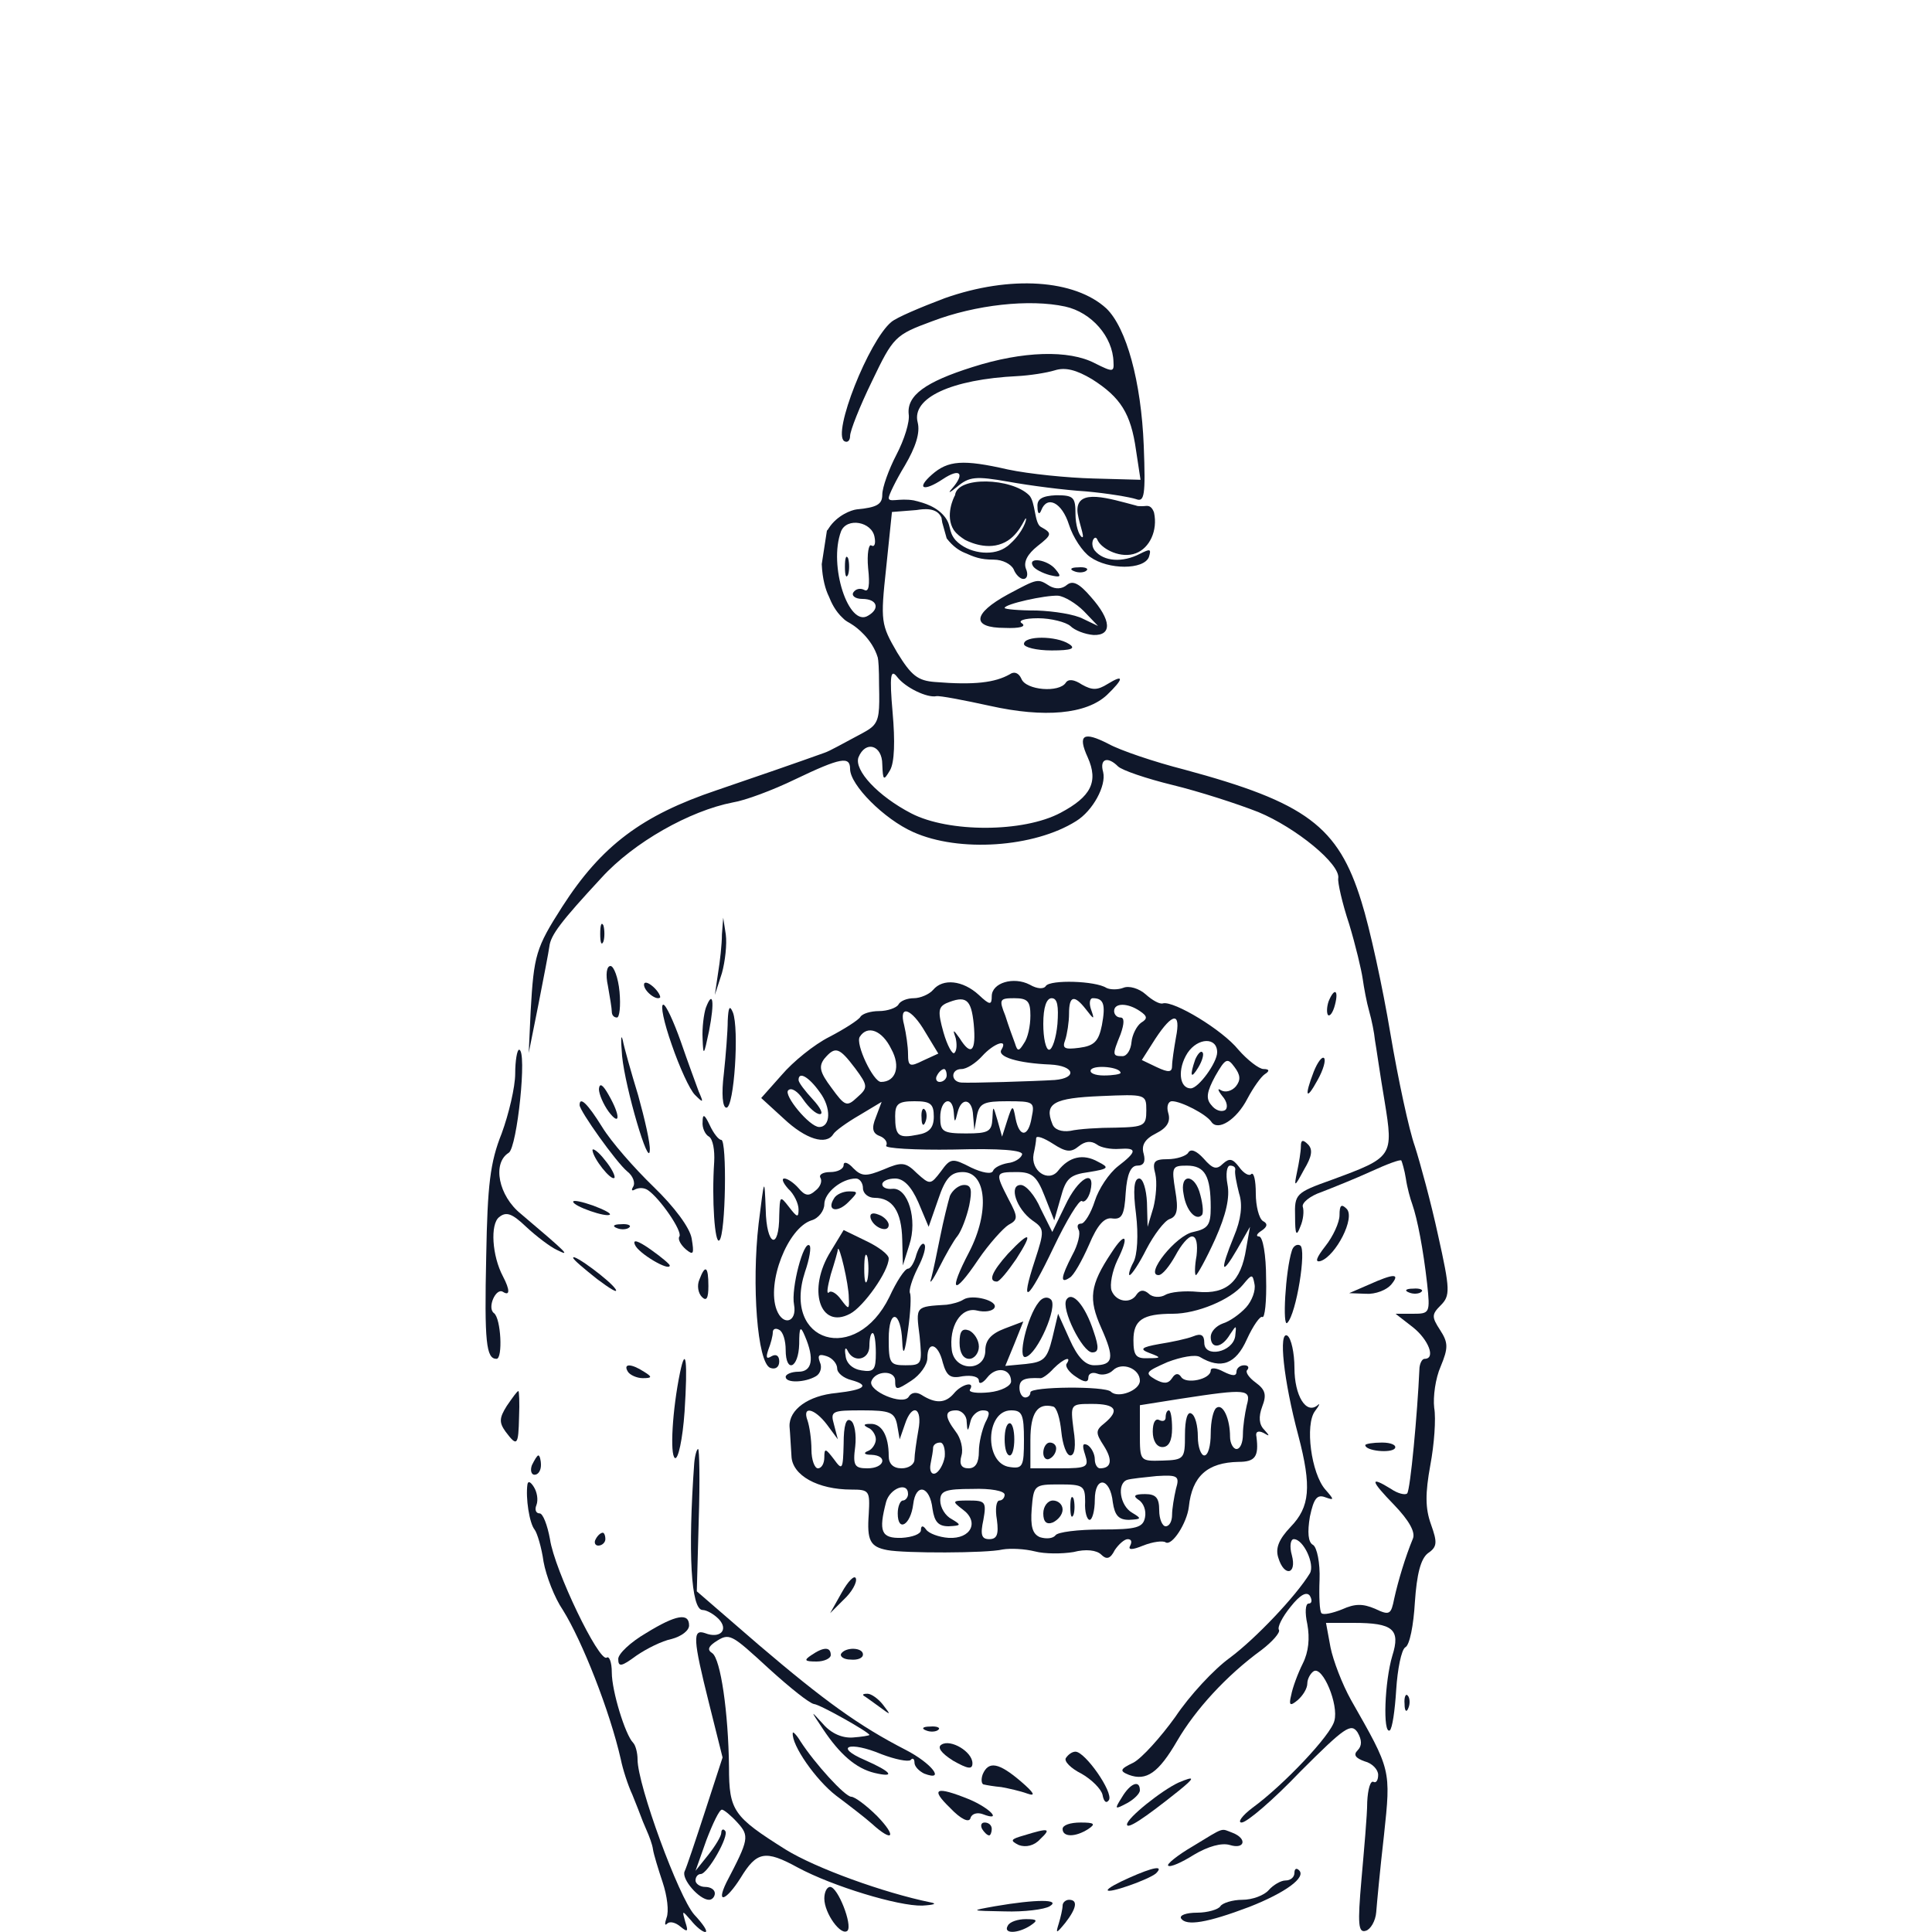
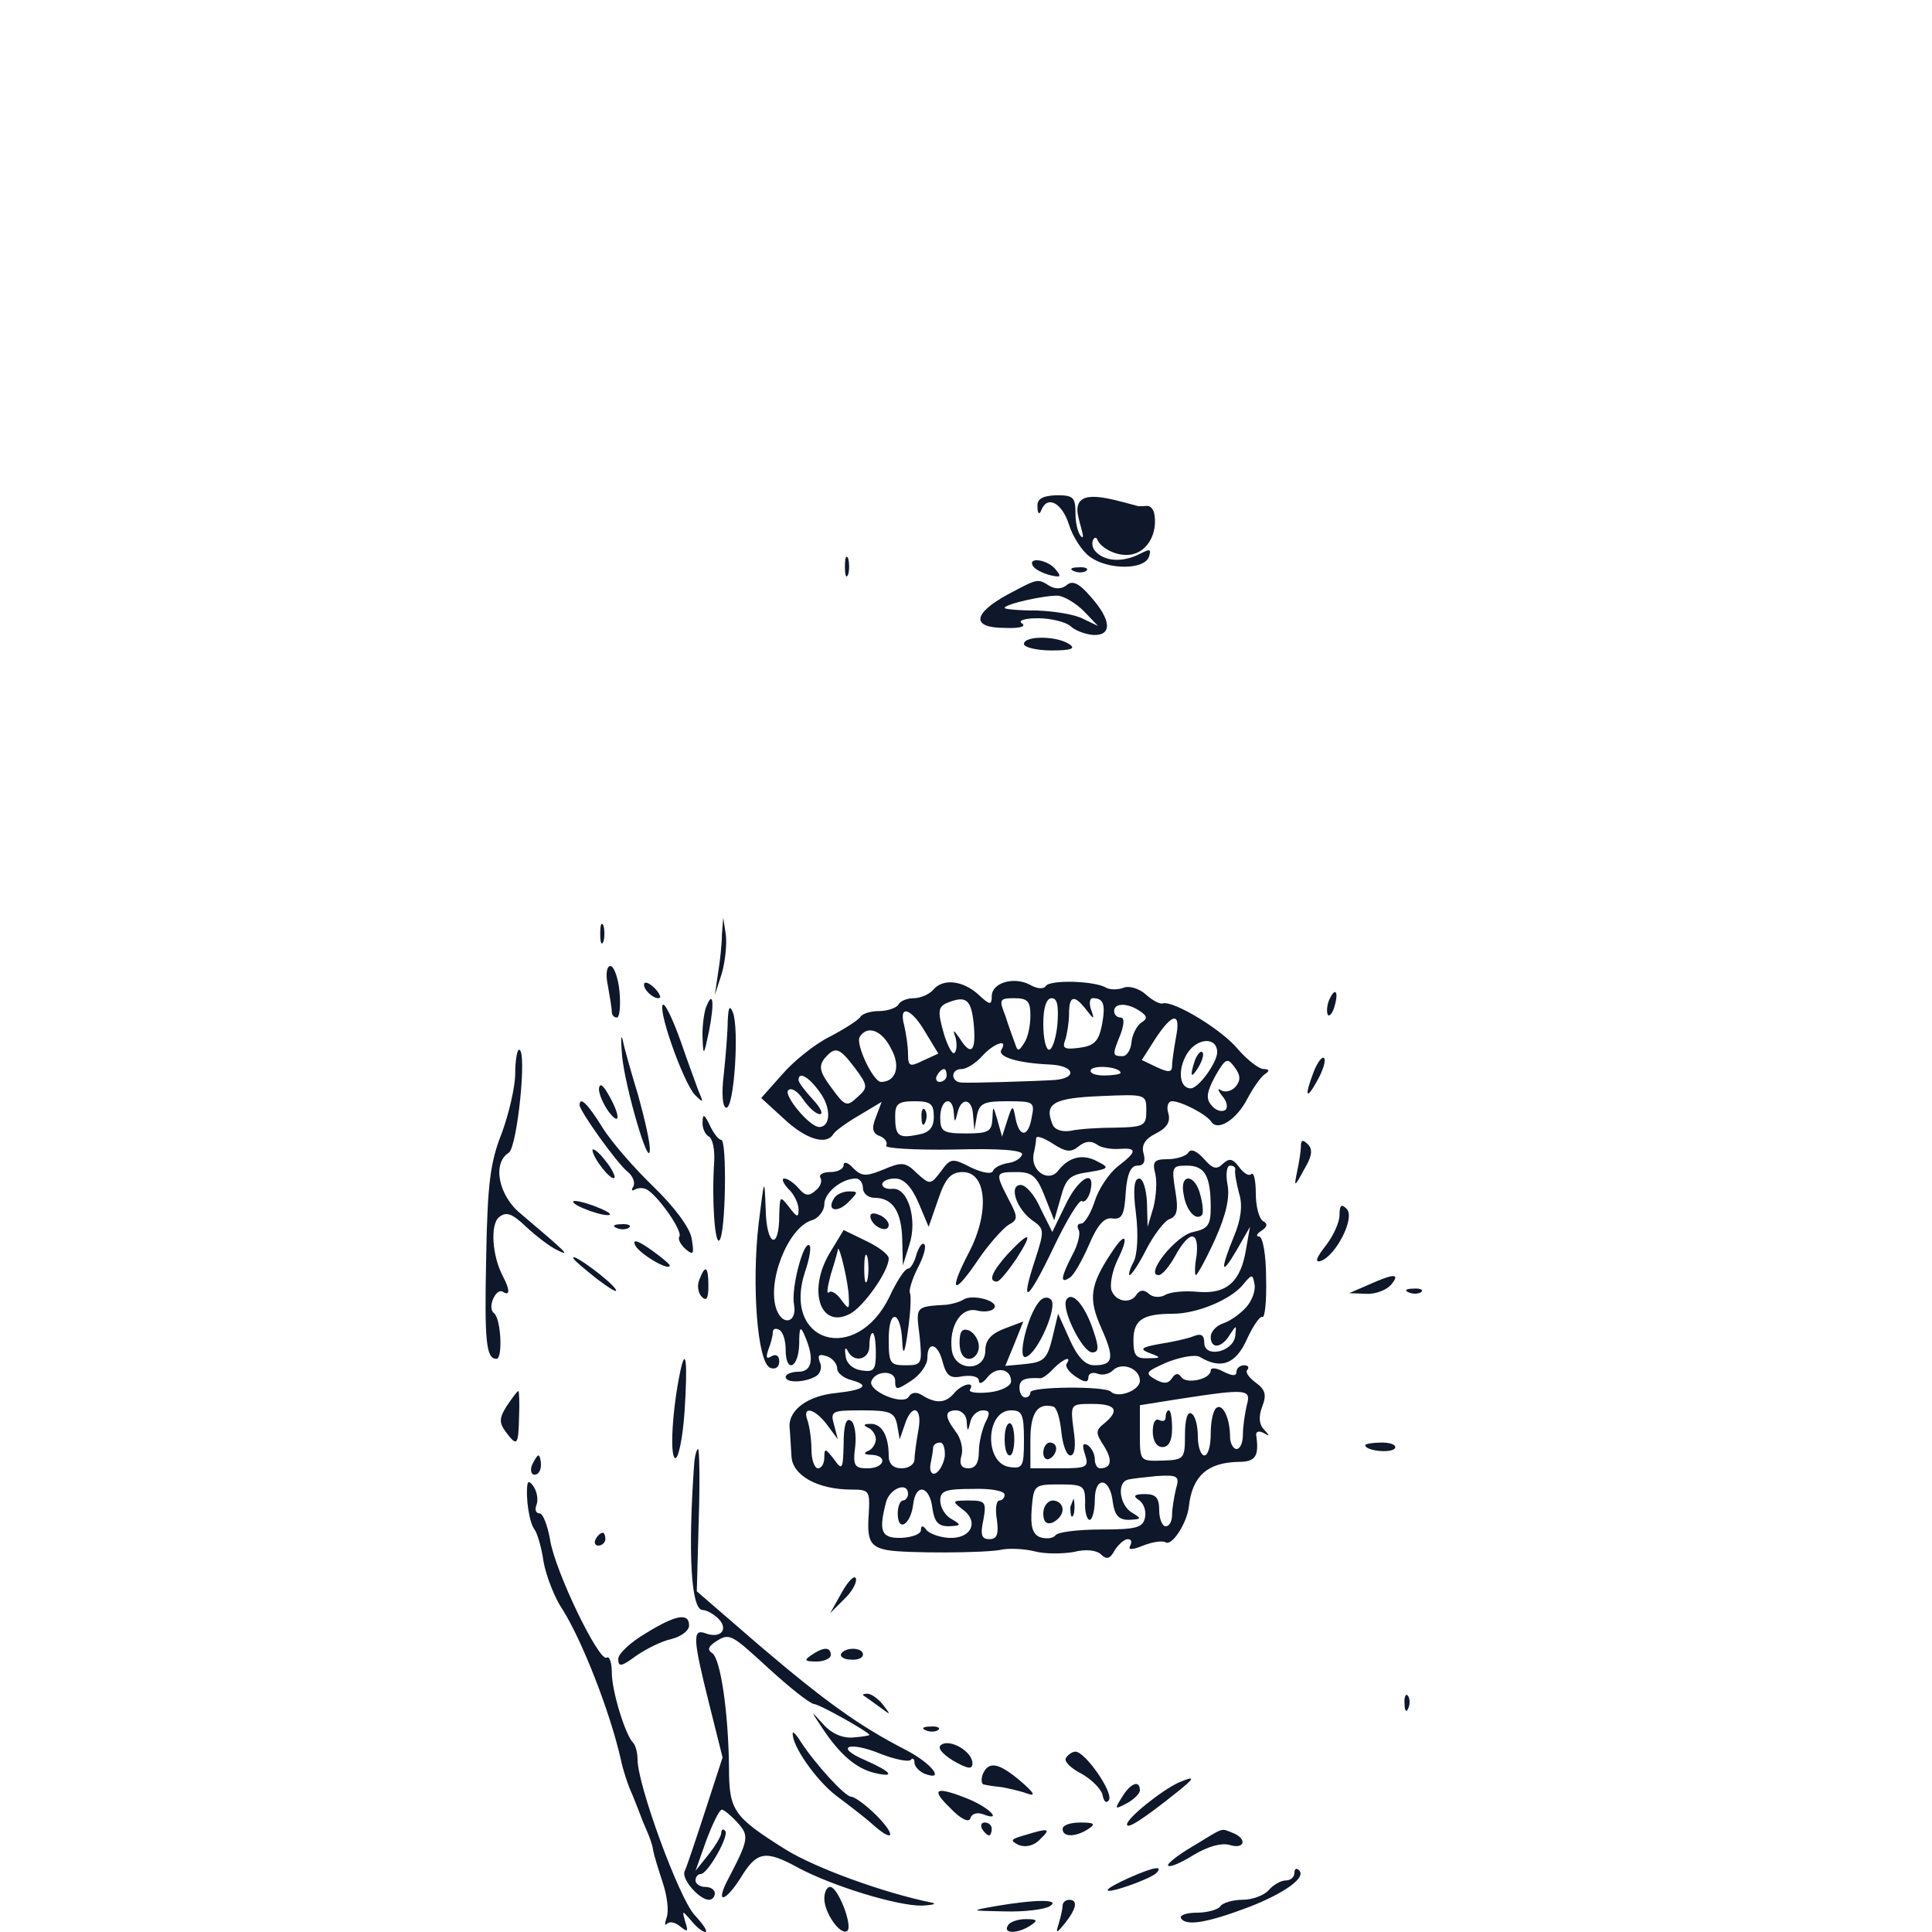
<svg xmlns="http://www.w3.org/2000/svg" version="1.1" id="Layer_1" x="0px" y="0px" viewBox="0 0 300 300" style="enable-background:new 0 0 300 300;" xml:space="preserve">
  <style type="text/css">
	.st0{fill:#0f172a;}
</style>
-   <path class="st0" d="M127.6,87.6c0.1,2.3,0.6,4,1.1,5c0.4,1,1,2.3,2.2,3.4c0.6,0.6,0.9,0.6,1.6,1.1c0.3,0.2,2.9,2,3.8,5  c0.1,0.4,0.2,1.7,0.2,4.3c0.1,4.1,0,5.3-0.9,6.3c-0.4,0.4-0.7,0.6-1.6,1.1c-3.4,1.8-5.1,2.8-6,3.1c-3.6,1.3-11.1,3.9-16.7,5.8  c-11.6,3.9-17.9,8.6-24,18.1c-4.1,6.4-4.4,7.5-4.9,16.2l-0.3,6.5l1.5-7.5c0.8-4.1,1.6-8.2,1.7-9c0.2-1.8,1.8-3.9,8.1-10.7  c5-5.5,13.7-10.4,20.4-11.7c1.9-0.3,6.2-1.9,9.7-3.6c7.1-3.4,8.5-3.6,8.5-1.6c0,2.5,5.3,7.8,9.8,9.8c7.1,3.2,18.8,2.4,25.3-1.7  c2.6-1.6,4.7-5.5,4.2-7.6c-0.6-2.1,0.7-2.5,2.3-0.9c0.6,0.6,4.4,1.9,8.5,2.9c4.1,1,10,2.9,13.3,4.2c5.8,2.4,12.8,8.1,12.4,10.3  c-0.1,0.6,0.6,3.8,1.7,7.1c1,3.3,1.9,7.1,2.1,8.5c0.2,1.4,0.6,3.6,1,5c0.4,1.4,0.8,3.4,0.9,4.5c0.2,1.1,0.8,5.4,1.5,9.5  c1.4,8.6,1.3,8.7-8.2,12.2c-5.6,2-5.8,2.2-5.7,5.7c0,2.8,0.2,3.2,0.8,1.6c0.5-1.1,0.6-2.5,0.4-3.1s1.1-1.7,2.9-2.3  c1.8-0.7,5.3-2.1,7.7-3.2c2.4-1.1,4.5-1.9,4.7-1.7c0.1,0.2,0.5,1.5,0.7,2.8c0.2,1.4,0.7,3.2,1,4c0.8,2.3,1.7,7,2.3,12.3  c0.5,4.6,0.4,4.7-2.2,4.7h-2.7l2.7,2.1c2.4,1.9,3.6,4.9,1.8,4.9c-0.4,0-0.8,0.8-0.8,1.7c-0.3,6.7-1.4,18.7-1.9,19.2  c-0.3,0.3-1.5,0-2.5-0.7c-3.4-2.1-3.2-1.3,0.5,2.5c2.3,2.4,3.3,4.2,2.9,5.2c-1.2,2.9-2.3,6.6-2.9,9.3c-0.5,2.5-0.7,2.7-3,1.6  c-1.9-0.8-3.1-0.8-5.1,0.1c-1.5,0.6-2.9,0.9-3.2,0.6c-0.3-0.3-0.4-2.6-0.3-5.2c0.1-2.6-0.4-5-1-5.4c-0.8-0.4-0.9-2-0.5-4.4  c0.6-2.8,1.1-3.5,2.4-3c1.4,0.5,1.4,0.4,0-1.2c-2.2-2.5-3.2-10.1-1.6-12.2c0.7-0.9,0.8-1.3,0.4-0.9c-1.8,1.5-3.6-1.5-3.6-5.8  c0-2.3-0.5-4.6-1.1-5c-1.4-0.8-0.6,6.9,1.7,15.5c2.1,8,1.8,11.1-1.2,14.2c-1.8,1.9-2.4,3.3-1.9,4.8c0.9,3,2.9,2.6,2.1-0.4  c-0.4-1.4-0.2-2.5,0.3-2.5c1.5,0,3.3,3.9,2.5,5.3c-2.2,3.6-8.5,10.2-12.4,13.1c-2.5,1.8-6.3,5.9-8.5,9.2c-2.3,3.2-5.2,6.4-6.5,7.1  c-2.1,1-2.2,1.3-0.7,1.9c2.7,1,4.6-0.3,7.5-5.3c2.8-4.8,7.6-10.1,13.1-14.1c1.7-1.3,2.9-2.7,2.7-3.1c-0.3-0.4,0.5-2,1.8-3.6  c1.5-1.9,2.5-2.4,3-1.7c0.4,0.7,0.3,1.2-0.2,1.2s-0.6,1.4-0.2,3.2c0.4,2.2,0.2,4.3-0.7,6.1c-0.8,1.6-1.6,3.8-1.8,4.9  c-0.4,1.6-0.2,1.8,1,0.8c0.8-0.7,1.5-1.8,1.5-2.6c0-0.7,0.5-1.6,1-1.9c1.4-0.8,3.9,5.2,3.2,7.7c-0.5,2.2-7.9,10-12.7,13.5  c-1.6,1.2-2.4,2.3-1.7,2.3c0.8,0,4.9-3.5,9.1-7.9c6.9-6.9,7.9-7.6,8.9-6.1c0.7,1.2,0.7,2.1,0,2.8c-0.7,0.7-0.3,1.2,1.1,1.7  c1.2,0.3,2.1,1.3,2.1,2.1c0,0.8-0.3,1.3-0.7,1.1c-0.5-0.3-0.9,1.1-1,3.1c0,2.1-0.5,7.5-0.9,12.1c-0.6,6.9-0.5,8.3,0.7,7.9  c0.7-0.2,1.5-1.5,1.6-2.9c0.1-1.3,0.6-6.7,1.2-11.9c1.1-10.3,1.1-10.1-5.1-21c-1.4-2.5-2.8-6.2-3.2-8.2l-0.7-3.8h4.3  c6.1,0,7.3,1,6,5.1c-1.2,4-1.5,12.2-0.4,11.6c0.4-0.3,0.8-3.1,1-6.3c0.2-3.2,0.8-6.2,1.4-6.6c0.7-0.3,1.3-3.5,1.5-7  c0.3-4.4,0.9-6.7,2-7.6c1.5-1,1.5-1.7,0.5-4.5c-0.9-2.5-0.9-4.8-0.1-9.2c0.6-3.2,0.9-7.2,0.6-8.9c-0.2-1.7,0.2-4.6,1-6.4  c1.2-2.9,1.2-3.7-0.1-5.7s-1.3-2.4,0.1-3.8c1.5-1.5,1.5-2.4-0.4-10.9c-1.1-5.1-2.8-11.3-3.6-13.8c-0.9-2.5-2.6-10.4-3.8-17.5  c-1.2-7.2-3.2-16.4-4.5-20.5c-3.6-11.7-8.6-15.4-27.5-20.5c-4.7-1.2-10-3-11.8-4c-3.9-2-4.8-1.4-3.2,2.1c1.7,3.8,0.5,6.1-4.2,8.6  c-5.8,3.1-17.4,3.1-23.2,0.1c-5.2-2.7-8.9-6.7-8.2-8.7c1.1-2.7,3.7-1.9,3.7,1.1c0.1,2.5,0.2,2.6,1.2,0.9c0.7-1.2,0.8-4.5,0.4-9  c-0.5-5.7-0.3-6.8,0.7-5.5c1.3,1.7,4.7,3.3,6.1,3c0.5-0.1,4.2,0.6,8.3,1.5c8.5,1.9,15,1.3,18.2-1.7c2.6-2.5,2.7-3.3,0.1-1.7  c-1.6,1-2.4,1-4,0.1c-1.2-0.8-2.1-0.9-2.5-0.3c-1,1.6-6.2,1.2-6.9-0.6c-0.4-0.9-1.1-1.2-1.8-0.7c-2.3,1.3-5.5,1.7-11.6,1.2  c-2.7-0.2-3.7-1-5.9-4.6c-2.5-4.3-2.6-4.8-1.7-13.1l0.9-8.7l3.8-0.3c0.2,0,2.6-0.6,3.6,0.7c0.1,0.1,0.2,0.3,0.3,0.5  c0,0.2,0.1,0.5,0.1,0.7c0.2,0.8,0.5,1.7,0.7,2.5c1,1.3,2,1.9,2.7,2.2c1.6,0.7,2.5,1.1,4.6,1.1c1.4,0,2.7,0.7,3.1,1.5  c0.3,0.8,1,1.5,1.5,1.5c0.6,0,0.8-0.7,0.4-1.6c-0.4-1.1,0.3-2.3,1.8-3.5c2.3-1.8,2.3-2,0.5-3c-1-0.6-0.8-3.9-1.8-4.9  c-2.7-2.7-11.2-3-11.5,0c-0.2,0.3-1.6,3.2-0.2,5.4c0.5,0.7,1.1,1.1,1.7,1.5c0.2,0.1,3.1,1.7,5.8,0.6c2.6-1,3.5-4,3.7-3.9  c0.2,0.1-0.5,2.2-2.4,3.9c-0.4,0.4-0.6,0.5-0.9,0.7c-2.1,1.3-5.7,0.8-7.6-1.2c-1.3-1.5-0.5-2.4-2-4c-1.5-1.6-3.8-2-4.5-2.2  c-2.3-0.4-3.9,0.4-3.9-0.4c0-0.4,1.1-2.7,2.5-5c1.7-2.9,2.4-5.1,2-6.7c-1-3.8,5.2-6.7,15.5-7.2c1.9-0.1,4.5-0.5,5.8-0.9  c1.6-0.5,3.3-0.1,5.8,1.4c4.4,2.8,6,5.3,6.8,11l0.7,4.6l-7.3-0.2c-4-0.1-10-0.7-13.3-1.4c-7-1.6-9.3-1.4-11.8,0.8  c-2.5,2.2-1.3,2.7,1.7,0.7c2.7-1.8,3.5-0.9,1.4,1.5c-0.7,0.8-0.3,0.6,0.8-0.3c1.9-1.6,2.9-1.7,8-0.8c3.3,0.6,8.7,1.3,12,1.5  c3.4,0.3,6.9,0.9,7.8,1.2c1.3,0.5,1.5-0.5,1.2-8.3c-0.4-10-2.7-18.3-5.8-21.3c-4.9-4.5-14.9-5.2-25.1-1.6c-3.7,1.4-7.5,3-8.3,3.7  c-3.5,2.9-9.2,17.3-7.3,18.5c0.5,0.3,0.9-0.1,0.9-0.8c0-0.8,1.5-4.6,3.4-8.5c3.3-6.9,3.6-7.2,9.3-9.3c6.8-2.6,15.2-3.5,20.7-2.3  c4.1,0.9,7.4,4.7,7.5,8.6c0.1,1.6-0.1,1.6-2.9,0.2c-4-2.1-11.2-1.9-19,0.6c-7.3,2.3-10.2,4.4-9.9,7.3c0.2,1.2-0.7,4-1.9,6.3  c-1.2,2.3-2.2,5.1-2.2,6.2c0,1.5-0.8,2-4,2.3c-0.8,0.1-3,0.9-4.3,2.9c-0.1,0.2-0.2,0.3-0.3,0.4 M135.8,83.4c0.2,1,0,1.6-0.5,1.3  c-0.4-0.3-0.7,1.3-0.5,3.5c0.3,2.7,0.1,3.8-0.6,3.4c-0.6-0.3-1.3-0.2-1.7,0.4c-0.3,0.5,0.3,1,1.4,1c2.3,0,2.8,1.5,0.9,2.6  c-3,1.9-6.2-7.8-4.2-13.1C131.5,80.3,135.4,81,135.8,83.4z" />
  <path class="st0" d="M131.2,88c0,1.4,0.2,1.9,0.5,1.2c0.2-0.6,0.2-1.8,0-2.5C131.4,86.1,131.2,86.6,131.2,88z" />
  <path class="st0" d="M161.1,78.7c0,1.1,0.3,1.3,0.6,0.5c0.9-2.3,3.2-1.2,4.3,2.3c0.6,1.9,2.1,4.2,3.3,5c2.8,2,8.3,2,9.1,0  c0.4-1.3,0.2-1.3-1.4-0.5c-2.7,1.4-5.6,1.2-7-0.5c-0.7-0.9-0.3-2,0.1-2c0.2,0,0.3,0.3,0.4,0.5c0.7,1.3,3.6,2.8,5.9,1.9  c2.1-0.8,3.4-3.5,2.8-6.3c-0.2-0.6-0.5-0.9-0.8-1c-0.3-0.1-0.5,0-1.1,0c-0.4,0-0.7,0-0.9-0.1c-4.2-1.1-9.1-2.7-9.1,0.7  c0,1.4,1.3,4.5,0.7,4.2c-0.5-0.3-1-1.9-1-3.6c0-2.6-0.3-2.9-3-2.9C161.8,77,161,77.5,161.1,78.7z" />
  <path class="st0" d="M160.4,87.9c0.3,0.5,1.5,1.1,2.6,1.4c1.7,0.4,1.9,0.3,0.9-0.9C162.7,86.9,159.5,86.4,160.4,87.9z" />
  <path class="st0" d="M166.8,88.7c0.7,0.3,1.6,0.2,1.9-0.1c0.4-0.3-0.2-0.6-1.3-0.5C166.3,88.1,166,88.4,166.8,88.7z" />
  <path class="st0" d="M156.5,92.3c-5.5,3-5.7,5.2-0.5,5.2c2.3,0.1,3.4-0.2,2.7-0.7c-0.7-0.4,0.3-0.8,2.5-0.8c2,0,4.3,0.6,5,1.2  c0.7,0.7,2.3,1.3,3.6,1.4c2.9,0.1,2.8-2.3-0.4-5.9c-1.8-2.1-2.8-2.6-3.7-1.9c-0.8,0.7-1.8,0.7-2.7,0.2  C161.1,89.8,161.2,89.8,156.5,92.3z M168.3,94.9l2.2,2.3l-2.3-1.1c-1.3-0.7-4.5-1.2-7.2-1.3c-2.8,0-5-0.2-5-0.4c0-0.6,6.3-2,8.3-1.9  C165.3,92.6,167.1,93.7,168.3,94.9z" />
  <path class="st0" d="M159,100c0,0.5,1.9,1,4.3,1c3.1,0,3.8-0.3,2.7-1C164,98.7,159,98.7,159,100z" />
  <path class="st0" d="M93.2,145c0,1.4,0.2,1.9,0.5,1.2c0.2-0.6,0.2-1.8,0-2.5C93.4,143.1,93.2,143.6,93.2,145z" />
  <path class="st0" d="M112.1,145.1c0,1.5-0.3,4.2-0.6,6l-0.5,3.4l1.1-3.4c0.5-1.8,0.8-4.5,0.6-6l-0.4-2.6L112.1,145.1z" />
  <path class="st0" d="M94.4,153.1c0.3,1.7,0.6,3.5,0.6,4s0.3,0.9,0.8,0.9c0.4,0,0.6-1.8,0.4-4c-0.2-2.2-0.9-4-1.4-4  C94.2,150,94,151.3,94.4,153.1z" />
  <path class="st0" d="M100,152.9c0,1,1.9,2.5,2.5,2c0.1-0.2-0.3-1-1.1-1.7S100,152.4,100,152.9z" />
  <path class="st0" d="M144.9,153.7c-0.6,0.7-2,1.3-3,1.3s-2.1,0.4-2.4,1c-0.3,0.5-1.7,1-3,1s-2.6,0.4-2.9,0.9s-2.5,1.9-4.8,3.1  c-2.4,1.2-5.7,3.9-7.4,5.9l-3.2,3.6l3.5,3.2c3.4,3.2,6.6,4.2,7.7,2.4c0.3-0.5,2.1-1.8,4-2.9l3.5-2.1l-0.9,2.4  c-0.7,1.7-0.5,2.5,0.6,2.9c0.8,0.3,1.3,1,1,1.5c-0.3,0.4,4.4,0.7,10.5,0.6c7.2-0.2,10.9,0.1,10.6,0.8c-0.2,0.6-1.2,1.2-2.2,1.3  c-1.1,0.2-2.1,0.7-2.3,1.2c-0.2,0.6-1.7,0.3-3.4-0.5c-2.9-1.5-3.2-1.5-4.7,0.6c-1.6,2.1-1.7,2.1-3.7,0.3c-1.8-1.8-2.4-1.8-5.2-0.6  c-2.7,1.1-3.4,1.1-4.7-0.2c-0.8-0.9-1.5-1.1-1.5-0.5c0,0.6-0.9,1.1-2.1,1.1c-1.1,0-1.8,0.4-1.5,0.9s0,1.4-0.8,2  c-1,0.9-1.6,0.8-2.6-0.4c-0.7-0.8-1.7-1.5-2.2-1.5s-0.2,0.7,0.6,1.6c0.9,0.8,1.6,2.3,1.6,3.2c0,1.3-0.2,1.3-1.5-0.4  c-1.4-1.8-1.4-1.7-1.5,1.3c0,5.6-2,4.8-2.1-0.9c-0.2-5.1-0.2-5-1.1,2.2c-1.1,9.5-0.2,21.6,1.8,22.4c0.8,0.3,1.4-0.1,1.4-1  c0-0.9-0.5-1.2-1.2-0.8c-0.8,0.5-0.9,0.2-0.5-1c0.4-1,0.7-2.2,0.7-2.7c0-0.6,0.5-0.7,1-0.4c0.6,0.3,1,1.7,1,3.1c0,3.7,2,2.9,2.1-0.9  c0-2.7,0.2-2.9,0.9-1.2c1.5,3.5,1.1,5.5-1,5.5c-1.1,0-2,0.4-2,0.8c0,1,3,0.9,4.7-0.1c0.7-0.4,1-1.4,0.6-2.2  c-0.4-1.1-0.1-1.3,1.1-0.9c0.9,0.3,1.6,1.2,1.6,1.9s1,1.5,2.2,1.8c2.9,0.8,2.1,1.5-2.3,2c-4.4,0.4-7.4,2.6-7.3,5.2  c0.1,1.1,0.2,3.2,0.3,4.6c0.1,3,4.1,5.2,9.3,5.2c2.8,0,2.9,0.2,2.7,3.8c-0.3,4.1,0.2,5.1,2.9,5.6c2.6,0.5,15.4,0.5,17.9-0.1  c1.2-0.2,3.4-0.1,5,0.3c1.5,0.4,4.2,0.4,6,0.1c1.9-0.5,3.6-0.3,4.3,0.4c0.8,0.8,1.4,0.7,2.1-0.7c0.6-0.9,1.5-1.7,2-1.7  c0.6,0,0.7,0.4,0.4,1c-0.4,0.7,0.3,0.7,2,0c1.5-0.6,3.1-0.8,3.5-0.5c1,0.6,3.3-3,3.6-5.5c0.5-4.8,2.9-6.9,7.7-7  c2.6,0,3.2-0.8,2.8-3.9c-0.2-0.8,0.3-1,1.1-0.6c1,0.6,1,0.5,0.1-0.5c-0.8-0.8-0.9-2-0.3-3.6c0.7-1.8,0.5-2.6-1-3.7  c-1.1-0.8-1.7-1.7-1.3-2c0.3-0.4,0.1-0.7-0.5-0.7c-0.7,0-1.2,0.5-1.2,1c0,0.7-0.6,0.7-2,0c-1.1-0.6-2-0.7-2-0.2c0,1.4-3.9,2.2-4.6,1  c-0.4-0.6-0.9-0.6-1.4,0.2c-0.6,0.9-1.3,0.9-2.6,0.2c-1.7-1-1.5-1.2,1.9-2.7c2.1-0.8,4.3-1.2,5-0.8c3.3,2,5.6,1.1,7.3-2.7  c1-2.2,2.1-3.7,2.4-3.5c0.4,0.3,0.7-2.5,0.6-6c0-3.6-0.5-6.5-1.1-6.5c-0.5,0-0.4-0.4,0.4-0.9c0.9-0.6,1-1.1,0.2-1.5  c-0.6-0.4-1.1-2.3-1.1-4.3s-0.3-3.3-0.7-3c-0.3,0.4-1.2-0.1-1.9-1.1c-1-1.3-1.5-1.4-2.5-0.5c-1,1-1.6,0.8-3-0.8  c-1.1-1.2-2-1.6-2.4-0.9c-0.3,0.5-1.8,1-3.2,1c-2.1,0-2.4,0.4-1.9,2.3c0.3,1.3,0.1,3.6-0.3,5.2l-0.9,3l-0.1-3.8  c-0.1-2-0.6-3.7-1.2-3.7c-0.8,0-1,1.7-0.5,5.5c0.4,3.3,0.2,6.4-0.4,7.5c-0.6,1.1-0.8,2-0.6,2c0.3,0,1.5-1.8,2.6-4  c1.2-2.3,2.8-4.4,3.6-4.7c1.2-0.4,1.4-1.5,0.9-4.4c-0.6-3.7-0.5-3.9,1.8-3.9c2.8,0,3.7,1.6,3.7,6.5c0,2.7-0.4,3.3-2.7,3.8  c-2.7,0.5-7.6,6.7-5.4,6.7c0.6,0,1.7-1.4,2.6-3c0.9-1.7,2-3,2.6-3c0.7,0,0.9,1.2,0.7,3c-0.3,1.6-0.3,3-0.1,3c0.2,0,1.6-2.5,3-5.6  c1.7-3.8,2.3-6.5,1.9-8.5c-0.3-1.6-0.1-2.9,0.4-2.9c0.6,0,0.9,0.3,0.8,0.7c-0.1,0.5,0.2,2,0.6,3.6c0.6,1.8,0.3,4.1-0.8,6.7  c-2.2,5.4-2,6.3,0.5,2l2-3.5l-0.6,3.4c-0.8,5.1-3,7.1-7.5,6.7c-2-0.2-4.3,0-5.1,0.5c-0.7,0.4-1.9,0.4-2.5-0.2  c-0.8-0.7-1.4-0.6-1.9,0.1c-0.9,1.5-3.2,1.2-3.9-0.6c-0.3-0.9,0.1-3,0.9-4.7c1.9-3.8,1.3-4.6-0.9-1.2c-3.4,5.1-3.6,7.2-1.6,11.7  c2.1,4.7,1.9,5.8-1.1,5.8c-1.4,0-2.6-1.3-3.8-4l-1.8-4l-0.9,3.8c-0.8,3.2-1.3,3.7-4.1,4l-3.2,0.3l1.4-3.4l1.4-3.5l-2.9,1.1  c-2.1,0.8-3,1.8-3,3.4c0,3.3-4.7,3.3-5.2,0c-0.5-3.7,1.4-6.8,3.9-6.2c1.2,0.3,2.4,0.1,2.7-0.4c0.7-1.1-3.4-2.2-4.8-1.3  c-0.6,0.4-1.8,0.7-2.6,0.8c-4.9,0.3-4.8,0.2-4.2,4.9c0.4,4.3,0.4,4.5-2.2,4.5c-2.4,0-2.6-0.3-2.6-4.1c0-4.8,1.9-4.4,2.1,0.4  c0.1,2.4,0.4,1.9,0.9-1.8c0.4-2.8,0.5-5.3,0.3-5.7c-0.2-0.4,0.3-2.1,1.2-3.9c0.9-1.7,1.4-3.4,1-3.7c-0.3-0.3-0.8,0.4-1.2,1.6  c-0.3,1.2-0.9,2.2-1.3,2.2c-0.5,0-1.8,2-2.9,4.4c-5.2,10.6-16.7,7.1-13.1-3.9c0.7-2,1-3.9,0.7-4.1c-0.9-0.9-2.9,6.7-2.4,9.2  c0.5,2.7-1.7,3.4-2.7,0.8c-1.6-4.2,1.7-12.7,5.4-13.9c1.1-0.3,2-1.5,2-2.5c0-1.8,2.7-4,4.9-4c0.6,0,1.1,0.7,1.1,1.5s0.8,1.5,1.8,1.5  c2.8,0,4.2,2.1,4.3,6.5l0.1,4l1-3.2c1.3-3.9-0.2-8.9-2.6-8.7c-0.9,0.1-1.6-0.2-1.6-0.7s0.9-0.9,2-0.9c1.3,0,2.5,1.2,3.6,3.7l1.6,3.8  l1.5-4.3c1.1-3.3,2-4.2,3.8-4.2c3.7,0,4.2,6.2,1,12.4c-3.3,6.3-2.5,7,1.4,1.2c1.7-2.5,3.9-4.9,4.7-5.4c1.5-0.8,1.5-1.2,0-4  c-2.1-4.1-2.1-4.2,1.3-4.2c2.3,0,3.1,0.6,4.3,3.7l1.5,3.8l1-3.5c0.8-3,1.4-3.6,4.4-4c3.1-0.5,3.2-0.7,1.4-1.6  c-2.3-1.3-4.5-0.8-6.2,1.4c-1.5,1.9-4.3,0-3.8-2.6c0.2-0.9,0.4-2,0.4-2.5c0.1-0.4,1.2,0,2.6,0.9c2,1.3,2.8,1.4,4,0.4  c1-0.8,1.9-0.9,2.8-0.3c0.6,0.5,2.2,0.8,3.5,0.7c2.8-0.2,2.8,0.4-0.2,2.7c-1.4,1.1-3,3.5-3.6,5.4c-0.6,1.9-1.6,3.5-2.1,3.5  c-0.6,0-0.7,0.4-0.4,1c0.3,0.5-0.1,2.3-1,3.9c-1.8,3.5-1.9,4.5-0.4,3.5c0.6-0.3,1.9-2.6,3-5.1c1.3-3.1,2.4-4.3,3.6-4.1  c1.5,0.2,1.9-0.5,2.1-4c0.2-2.9,0.8-4.2,1.8-4.2s1.3-0.6,1-1.8c-0.4-1.3,0.1-2.3,1.9-3.2c1.8-0.9,2.3-1.9,1.9-3.2  c-0.3-1,0-1.8,0.6-1.8c1.4,0,5.3,2,6.1,3.2c1,1.5,3.9-0.3,5.6-3.6c0.9-1.7,2.1-3.4,2.7-3.8c0.8-0.5,0.7-0.8-0.2-0.8  c-0.7,0-2.5-1.4-3.9-3c-2.5-3.1-10-7.6-11.7-7.2c-0.5,0.2-1.7-0.5-2.7-1.4c-1-0.9-2.6-1.4-3.5-1c-0.8,0.3-2,0.3-2.6,0  c-1.7-1.1-8.7-1.3-9.4-0.3c-0.3,0.5-1.3,0.5-2.5-0.2c-2.5-1.3-5.9-0.3-5.9,1.8c0,1.4-0.3,1.4-2-0.2  C149.5,152.2,146.4,151.9,144.9,153.7z M151.2,159c0.4,4.3-0.4,5.1-2.2,2.2c-1-1.4-1.1-1.4-0.6,0c0.2,0.9,0.2,1.9-0.2,2.3  c-0.3,0.3-1.1-1.1-1.7-3.2c-0.9-3.2-0.8-3.9,0.4-4.5C150,154.5,150.8,155.1,151.2,159z M160,157.7c0,1.6-0.4,3.5-1,4.3  c-0.8,1.3-1,1.3-1.4,0c-0.3-0.8-1-2.7-1.5-4.3c-1-2.5-0.9-2.7,1.4-2.7C159.6,155,160,155.5,160,157.7z M164.2,159  c-0.2,2.2-0.8,4-1.3,4s-0.9-1.8-0.9-4c0-2.6,0.5-4,1.3-4C164.2,155,164.4,156.2,164.2,159z M168.6,156.7c1.3,1.7,1.4,1.7,0.8,0  c-0.3-0.9-0.2-1.7,0.3-1.7c1.7,0,2,1,1.4,4.2c-0.5,2.5-1.2,3.2-3.5,3.5s-2.7,0.1-2.2-1.2c0.3-0.9,0.6-2.8,0.6-4.1  C166,154.6,166.8,154.4,168.6,156.7z M177,157c1.2,0.8,1.2,1.2,0.2,1.8c-0.7,0.5-1.4,1.9-1.5,3c-0.1,1.2-0.7,2.2-1.4,2.2  c-1.6,0-1.6-0.2-0.3-3.4c0.6-1.7,0.6-2.6,0-2.6c-0.6,0-1-0.5-1-1C173,155.7,175.1,155.7,177,157z M143.7,160.3l2,3.3l-2.4,1.1  c-2,1-2.3,0.9-2.3-1c0-1.2-0.3-3.2-0.6-4.5C139.5,155.9,141.5,156.5,143.7,160.3z M182.6,161.1c-0.3,1.7-0.6,3.7-0.6,4.4  c0,1-0.5,1.1-2.4,0.2l-2.3-1.1l2.1-3.3C182.1,157.2,183.4,157.1,182.6,161.1z M138.4,162.9c1.5,2.7,0.7,5.1-1.6,5.1  c-1.2,0-4-5.9-3.3-7C134.7,159.1,137,160,138.4,162.9z M189,163.4c0,1.6-2.9,5.6-4.1,5.6c-1.8,0-2.1-3-0.5-5.5  C186,161.1,189,161,189,163.4z M155.5,163c-0.7,1.1,2.6,2.1,7.6,2.3c3.8,0.2,4.2,2.1,0.7,2.4c-3.2,0.2-13.1,0.5-14.5,0.4  c-1.7-0.1-1.7-2.1,0-2.1c0.8,0,2.2-0.9,3.2-2C154.3,162,156.6,161.2,155.5,163z M132.8,165.9c2,2.7,2,3,0.3,4.5  c-1.6,1.5-1.9,1.4-4-1.5c-1.8-2.4-2-3.3-1.1-4.5C129.7,162.4,130.3,162.6,132.8,165.9z M191.9,168.7c-0.6,0.7-1.6,1-2.3,0.6  c-0.6-0.4-0.5,0,0.2,0.9c0.8,0.9,0.9,1.9,0.4,2.2c-0.6,0.3-1.5,0-2.1-0.8c-0.9-1-0.7-2.1,0.6-4.5c1.6-2.8,1.9-2.9,3-1.4  C192.6,166.9,192.7,167.7,191.9,168.7z M174,166.6c0,0.2-1.2,0.4-2.6,0.4c-1.4,0-2.3-0.4-2-0.9C170,165.3,174,165.7,174,166.6z   M147,167c0,0.5-0.5,1-1.1,1c-0.5,0-0.7-0.5-0.4-1c0.3-0.6,0.8-1,1.1-1C146.8,166,147,166.4,147,167z M127.3,169.6  c1.8,2.4,1.7,5.4-0.1,5.4c-1.5,0-5.6-5-4.8-5.7c0.5-0.5,1.5,0.2,2.3,1.4c0.9,1.3,2,2.3,2.6,2.3s0.1-1-1.1-2.3  c-1.2-1.3-2.2-2.6-2.2-3C124,166.3,125.6,167.2,127.3,169.6z M178,172.4c0,2.4-0.3,2.6-4.7,2.7c-2.7,0-5.8,0.2-7.1,0.5  c-1.4,0.2-2.5-0.2-2.8-1.1c-1.3-3.2,0.3-4,7.5-4.3C177.9,169.9,178,169.9,178,172.4z M145,173.4c0,1.7-0.7,2.5-2.5,2.8  c-3,0.6-3.5,0.2-3.5-2.9c0-1.9,0.5-2.3,3-2.3S145,171.4,145,173.4z M148.1,172.7c0.1,1.7,0.2,1.7,0.6,0c0.6-2.4,2.3-2.1,2.4,0.5  l0.2,2.3l0.4-2.3c0.4-1.9,1.1-2.2,4.7-2.2c4.1,0,4.3,0.1,3.8,2.5c-0.5,3.1-1.9,3.2-2.5,0.2c-0.4-2.2-0.5-2.2-1.3,0.3l-0.8,2.5  l-0.7-2.5c-0.7-2.4-0.7-2.4-0.8-0.3c-0.1,2-0.6,2.3-4.1,2.3c-3.6,0-4-0.3-4-2.5C146,170.7,147.9,170,148.1,172.7z M193.5,203  c-1,1.1-2.6,2.2-3.6,2.5c-1.1,0.4-1.9,1.3-1.9,2.1c0,1.9,1.7,1.8,3-0.4c1-1.5,1-1.5,0.8,0.3c-0.4,2.5-4.8,3.4-4.8,1  c0-1.2-0.5-1.5-1.7-1c-1,0.4-3.4,0.9-5.3,1.2c-2.8,0.5-3.1,0.8-1.5,1.4c1.9,0.7,1.8,0.8-0.2,0.8c-1.9,0.1-2.3-0.4-2.3-2.8  c0-3.1,1.4-4.1,6.1-4.1c3.8,0,9-2.2,10.9-4.5c1.4-1.7,1.5-1.7,1.8-0.1C195,200.4,194.4,202,193.5,203z M136,210.1  c0,2.6-0.3,3-2.2,2.7c-1.4-0.2-2.4-1.1-2.5-2.3c-0.2-1.1,0-1.4,0.3-0.8c0.9,2,3.4,1.5,3.4-0.7c0-1.1,0.2-2,0.5-2  S136,208.4,136,210.1z M146.4,211.6c0.6,2.1,1.2,2.5,3.1,2.1c1.5-0.2,2.5,0.1,2.5,0.7c0,0.6,0.6,0.4,1.3-0.5  c1.4-1.8,3.7-1.4,3.7,0.6c0,0.7-1.5,1.5-3.4,1.7c-1.9,0.2-3.2,0-3-0.4c0.9-1.4-1.3-0.9-2.5,0.6c-1.3,1.5-2.8,1.6-5,0.2  c-0.8-0.5-1.6-0.4-2,0.3c-0.9,1.4-6.3-0.9-5.8-2.4c0.6-1.7,3.7-1.8,3.7-0.1c0,1.5,0.2,1.5,2.5,0c1.4-0.9,2.5-2.5,2.5-3.5  C144,208.1,145.7,208.6,146.4,211.6z M165.6,211.8c-0.2,0.4,0.4,1.3,1.5,2c1.3,0.9,1.9,0.9,1.9,0.1c0-0.6,0.6-0.9,1.4-0.6  c0.7,0.3,1.8,0.1,2.4-0.5c1.4-1.4,4.2-0.3,4.2,1.6c0,1.5-3.4,2.8-4.5,1.7c-0.9-0.9-12.5-0.8-12.5,0.1c0,0.5-0.4,0.8-0.8,0.8  c-0.5,0-0.9-0.7-0.9-1.5c0-1.3,0.8-1.6,3.2-1.5c0.3,0.1,1.3-0.6,2.1-1.5C165.2,210.9,166.5,210.5,165.6,211.8z M193.6,218.2  c-0.3,1.3-0.6,3.3-0.6,4.5c0,1.3-0.4,2.3-1,2.3c-0.5,0-1-0.9-1-1.9c0-2.8-1.1-5.2-2.1-4.5c-0.5,0.3-0.9,2.1-0.9,4  c0,1.9-0.4,3.4-1,3.4c-0.5,0-1-1.3-1-2.9c0-1.7-0.4-3.3-1-3.6c-0.6-0.4-1,0.9-1,3.3c0,3.7-0.1,3.9-3.5,4c-3.5,0.1-3.5,0.1-3.5-4.2  v-4.4l6.3-1C193.7,215.6,194.3,215.7,193.6,218.2z M164.8,222.3c0.2,2,0.8,3.7,1.4,3.7c0.7,0,0.9-1.5,0.5-4c-0.5-4-0.5-4,2.9-4  c3.7,0,4.3,1,1.9,3c-1.4,1.1-1.4,1.5-0.1,3.5c1.4,2.2,1.2,3.5-0.6,3.5c-0.4,0-0.8-0.6-0.8-1.4c0-0.8-0.5-1.8-1.1-2.2  c-0.8-0.4-0.9,0-0.4,1.5c0.6,1.9,0.3,2.1-3.9,2.1H160v-4.4c0-4.2,1.1-5.8,3.5-5.2C164.1,218.5,164.6,220.3,164.8,222.3z   M128.4,221.2l1.7,2.3l-0.6-2.3c-0.6-2.1-0.3-2.2,4.4-2.2c4.3,0,5,0.3,5.4,2.2l0.4,2.3l0.8-2.3c1.1-3.4,2.8-2.7,2.1,0.9  c-0.3,1.7-0.6,3.8-0.6,4.5c0,0.8-0.9,1.4-2,1.4c-1.3,0-2-0.7-2-1.9c0-3.2-1.1-5.1-2.9-5c-1,0-1.1,0.2-0.3,0.6  c0.6,0.2,1.2,1.1,1.2,1.8s-0.6,1.6-1.2,1.8c-0.8,0.3-0.6,0.6,0.5,0.6c2.6,0.1,2.1,2.1-0.6,2.1c-2,0-2.3-0.4-1.9-3.4  c0.2-1.8-0.1-3.7-0.7-4c-0.7-0.5-1.1,0.7-1.1,3.6c-0.1,4-0.2,4.2-1.5,2.4c-1.3-1.7-1.5-1.8-1.5-0.3c0,0.9-0.4,1.7-1,1.7  c-0.5,0-1-1.3-1-2.9c0-1.6-0.3-3.6-0.6-4.5C124.5,218.2,126.5,218.7,128.4,221.2z M150.1,220.7c0.1,1.7,0.2,1.7,0.6,0  c0.2-0.9,1.1-1.7,1.9-1.7c1.1,0,1.2,0.4,0.4,1.9c-0.5,1.1-1,3.1-1,4.5c0,1.7-0.5,2.6-1.6,2.6c-1.1,0-1.5-0.6-1.1-2  c0.3-1-0.1-2.7-0.9-3.7c-1.8-2.4-1.7-3.3,0.1-3.3C149.3,219,150.1,219.8,150.1,220.7z M159,223.6c0,4.1-0.2,4.5-2.2,4.2  c-4-0.5-3.8-8.8,0.2-8.8C158.7,219,159,219.6,159,223.6z M146.7,226.2c-0.2,1.2-0.9,2.4-1.5,2.6c-0.6,0.2-0.9-0.5-0.7-1.5  s0.4-2.1,0.4-2.6c0.1-0.4,0.5-0.7,1.1-0.7C146.5,224,146.8,225,146.7,226.2z M182.6,231.2c-0.3,1.3-0.6,3.1-0.6,4c0,1-0.4,1.8-1,1.8  c-0.5,0-1-1.1-1-2.5c0-1.9-0.5-2.5-2.2-2.5s-1.9,0.3-1,0.9c0.8,0.5,1.2,1.7,1,2.7c-0.3,1.6-1.3,1.9-6.8,1.9c-3.6,0-6.8,0.4-7.1,0.9  c-0.4,0.5-1.4,0.6-2.4,0.3c-1.2-0.5-1.5-1.7-1.3-4.4c0.3-3.7,0.4-3.8,4.3-3.8c3.7,0,4,0.2,4,2.7c-0.1,1.6,0.3,2.8,0.7,2.8  c0.4,0,0.8-1.4,0.8-3.1c0-3.8,2.4-3.5,2.8,0.4c0.3,2,0.9,2.7,2.5,2.7c2-0.1,2-0.2,0.5-1.1c-1.9-1.1-2.4-4.5-0.8-5.1  c0.6-0.2,2.7-0.4,4.6-0.6C182.9,229,183.2,229.2,182.6,231.2z M141,232c0,0.5-0.4,1-0.8,1c-0.4,0-0.8,0.9-0.8,2c0,3,2,1.8,2.4-1.4  c0.4-3.4,2.6-2.9,3,0.7c0.3,2,0.9,2.7,2.5,2.7c2-0.1,2-0.2,0.5-1.1c-1-0.5-1.8-1.8-1.8-2.9c0-1.5,0.8-1.8,5-1.8c2.8-0.1,5,0.3,5,0.9  c0,0.5-0.4,0.9-0.8,0.9c-0.5,0-0.7,1.3-0.4,3c0.3,2.3,0,3-1.2,3s-1.4-0.7-0.9-3c0.5-2.8,0.3-3-2.3-3c-2.6,0-2.6,0.1-0.9,1.4  c2.6,1.9,1.3,4.6-2.2,4.4c-1.5-0.1-3.1-0.7-3.5-1.3c-0.5-0.7-0.8-0.6-0.8,0.1c0,0.6-1.3,1.1-3,1.2c-3.2,0.1-3.6-1-2.4-5.6  C138.2,231.1,141,230,141,232z" />
  <path class="st0" d="M185.6,164.5c-0.9,2.6-0.7,3.2,0.5,1.2c0.6-1,0.9-2.1,0.6-2.3C186.5,163.1,186,163.6,185.6,164.5z" />
  <path class="st0" d="M143.1,173.6c0,1.1,0.3,1.4,0.6,0.6c0.3-0.7,0.2-1.6-0.1-1.9C143.3,171.9,143,172.5,143.1,173.6z" />
  <path class="st0" d="M181,220.1c0,0.5-0.4,0.7-1,0.4c-0.6-0.3-1,0.4-1,1.8c0,1.4,0.6,2.4,1.5,2.4c1,0,1.5-1,1.5-2.9  c0-1.5-0.2-2.8-0.5-2.8S181,219.5,181,220.1z" />
  <path class="st0" d="M162,225.6c0,0.8,0.5,1.2,1,0.9c0.6-0.3,1-1,1-1.6c0-0.5-0.4-0.9-1-0.9C162.5,224,162,224.7,162,225.6z" />
  <path class="st0" d="M156,223.5c0,1.4,0.3,2.5,0.8,2.5c0.4,0,0.7-1.1,0.7-2.5s-0.3-2.5-0.7-2.5C156.3,221,156,222.1,156,223.5z" />
-   <path class="st0" d="M166.2,234c0,1.4,0.2,1.9,0.5,1.2c0.2-0.6,0.2-1.8,0-2.5C166.4,232.1,166.2,232.6,166.2,234z" />
+   <path class="st0" d="M166.2,234c0,1.4,0.2,1.9,0.5,1.2c0.2-0.6,0.2-1.8,0-2.5z" />
  <path class="st0" d="M162,235c0,1.3,0.5,1.8,1.5,1.4c0.8-0.4,1.5-1.2,1.5-2c0-0.8-0.7-1.4-1.5-1.4S162,233.9,162,235z" />
  <path class="st0" d="M206.3,155.5c-0.3,0.9-0.3,1.8-0.1,2.1c0.3,0.3,0.8-0.4,1.1-1.6C207.9,153.7,207.2,153.3,206.3,155.5z" />
  <path class="st0" d="M109.6,156.5c-0.3,0.9-0.6,3.1-0.5,4.8c0.1,2.8,0.2,2.6,1-1.2C111,155.5,110.7,153.6,109.6,156.5z" />
  <path class="st0" d="M104.3,162.2c1.2,3.5,2.8,7,3.6,7.8c1.3,1.3,1.4,1.3,0.6-0.5c-0.4-1.1-1.7-4.6-2.8-7.8  c-1.1-3.1-2.3-5.7-2.7-5.7C102.5,156,103.1,158.8,104.3,162.2z" />
  <path class="st0" d="M113,158.5c0,1.6-0.3,5.4-0.6,8.2c-0.4,3.2-0.2,5.3,0.4,5.3c1.2,0,2-12.3,1-14.8  C113.3,156,113.1,156.4,113,158.5z" />
  <path class="st0" d="M96.6,164c0.5,5,4.2,17.6,4.3,14.6c0.1-1-0.8-4.9-1.8-8.5c-1.1-3.6-2.2-7.5-2.4-8.6  C96.4,160.4,96.4,161.5,96.6,164z" />
  <path class="st0" d="M80,166.7c0,2.1-1,6.3-2.1,9.3c-1.8,4.5-2.2,8-2.4,19c-0.3,13.5,0,16,1.6,16c1,0,0.7-6.3-0.4-7.1  c-1.1-0.8,0.3-4,1.4-3.3c1.1,0.7,1.1-0.3,0-2.4c-1.7-3.2-2-8.1-0.6-9.2c1.1-0.9,2-0.6,4.2,1.5c1.5,1.4,3.7,3.1,4.8,3.6  c2.2,1.1,1.6,0.5-5.6-5.6c-3.5-2.8-4.5-7.9-1.9-9.5c1.3-0.8,2.9-16,1.6-16C80.3,163,80,164.7,80,166.7z" />
  <path class="st0" d="M204,166.4c-1.5,3.9-1.2,4.6,0.6,1.3c0.9-1.6,1.3-3.1,1-3.4C205.3,164,204.6,164.9,204,166.4z" />
  <path class="st0" d="M93,169.1c0,0.8,0.7,2.4,1.5,3.5c1.8,2.4,1.9,0.7,0-2.6C93.6,168.4,93.1,168.1,93,169.1z" />
  <path class="st0" d="M90,171.6c0,0.9,5.7,8.9,7.4,10.3c0.9,0.7,1.3,1.8,0.9,2.4c-0.3,0.5-0.2,0.7,0.3,0.4c0.6-0.3,1.4-0.3,2,0.1  c1.9,1.3,5.4,6.4,4.9,7.2c-0.3,0.4,0.2,1.3,1,2c1.2,1,1.3,0.7,0.9-1.7c-0.3-1.7-2.7-4.9-5.9-8c-3-2.9-6.6-7-8-9.3  C91.2,171.3,90,170.2,90,171.6z" />
  <path class="st0" d="M109.1,174.2c-0.1,0.9,0.4,2,1,2.3c0.6,0.4,0.9,2.1,0.8,3.9c-0.4,5.9,0.1,12.9,0.8,12.2  c1-0.9,1.2-15.6,0.3-15.6c-0.4,0-1.2-1-1.8-2.3C109.4,173,109.1,172.9,109.1,174.2z" />
  <path class="st0" d="M202,178c0,0.8-0.3,2.6-0.6,4c-0.5,2.4-0.4,2.4,1.1-0.4c1.2-2,1.4-3.1,0.6-3.9S202,177,202,178z" />
  <path class="st0" d="M92,178.6c0.1,1.3,2.9,4.8,3.4,4.3c0.2-0.2-0.4-1.5-1.5-2.8C92.9,178.8,92,178.2,92,178.6z" />
  <path class="st0" d="M165.4,187.2l-2,4.1l-1.8-3.6c-0.9-2.1-2.3-3.7-3.1-3.7c-1.9,0-0.7,3.7,1.8,5.5c1.9,1.3,1.9,1.6,0.4,6.2  c-2.4,7.3-1.1,6.4,2.9-2c2-4.2,4-7.5,4.4-7.2c0.4,0.3,1-0.4,1.3-1.5C170.2,181.3,167.4,182.9,165.4,187.2z" />
  <path class="st0" d="M183.8,185.5c0.4,2.5,1.9,4.1,2.8,3.2c0.3-0.2,0.2-1.6-0.2-3.1C185.6,182.2,183.1,182.1,183.8,185.5z" />
-   <path class="st0" d="M147.5,185.7c-0.3,1-1,3.8-1.5,6.3s-1.1,5.4-1.4,6.5c-0.4,1.1,0.2,0.4,1.2-1.6s2.3-4.3,2.9-5  c0.6-0.8,1.4-2.9,1.8-4.7c0.5-2.5,0.3-3.2-0.8-3.2C148.9,184,147.9,184.8,147.5,185.7z" />
  <path class="st0" d="M129.5,186.1c-1.2,1.9,0.5,2.3,2.2,0.6c1.6-1.6,1.6-1.7,0.1-1.7C130.9,185,129.8,185.5,129.5,186.1z" />
  <path class="st0" d="M89,186.6c0,0.7,5.2,2.5,5.7,2c0.2-0.2-1-0.8-2.6-1.4C90.4,186.6,89,186.3,89,186.6z" />
  <path class="st0" d="M208,188.7c0,1.1-1,3.3-2.2,4.8c-1.4,1.8-1.7,2.6-0.7,2.3c2.3-0.8,5.4-6.7,4-8.1  C208.3,186.9,208,187.1,208,188.7z" />
  <path class="st0" d="M135.2,189.2c0.5,1.5,2.8,2.3,2.8,1c0-0.5-0.7-1.3-1.6-1.6C135.4,188.2,135,188.5,135.2,189.2z" />
  <path class="st0" d="M95.8,190.7c0.7,0.3,1.6,0.2,1.9-0.1c0.4-0.3-0.2-0.6-1.3-0.5C95.3,190.1,95,190.4,95.8,190.7z" />
  <path class="st0" d="M129,194.3c-3.7,5.9-1.7,12.2,3,9.7c2.1-1.1,6-6.6,6-8.6c0-0.6-1.6-1.8-3.5-2.7L131,191L129,194.3z   M131.8,201.5c0.1,1.9,0,1.9-1.2,0.3c-0.7-1-1.6-1.5-1.9-1.1c-0.4,0.3-0.2-0.9,0.3-2.8c0.6-1.9,1.1-3.6,1.1-3.9  C130.3,193.1,131.8,199.4,131.8,201.5z M134.7,198.7c-0.3,1-0.5,0.2-0.5-1.7c0-1.9,0.2-2.7,0.5-1.8  C134.9,196.2,134.9,197.8,134.7,198.7z" />
  <path class="st0" d="M98.6,193.3c0.5,1.3,5.4,4.2,5.4,3.2c0-0.2-1.3-1.3-3-2.5C99,192.6,98.2,192.4,98.6,193.3z" />
  <path class="st0" d="M156.5,194.7c-2.5,2.8-3.1,4.3-1.7,4.3c0.4,0,1.7-1.6,3-3.5C160.5,191.3,160,191,156.5,194.7z" />
-   <path class="st0" d="M200.6,194.2c-1,3.1-1.5,12.1-0.7,11.2c1.4-1.4,3-11.4,2-12C201.4,193.1,200.8,193.5,200.6,194.2z" />
  <path class="st0" d="M89,195.3c0,0.3,1.7,1.7,3.7,3.3c2,1.5,3.3,2.3,2.9,1.6C94.8,198.9,89,194.6,89,195.3z" />
  <path class="st0" d="M108.6,198.7c-0.4,0.9-0.2,2.1,0.4,2.7c0.7,0.7,1,0.2,1-1.7C110,196.6,109.5,196.3,108.6,198.7z" />
  <path class="st0" d="M212.5,199.5l-3,1.3l2.6,0.1c1.5,0.1,3.2-0.6,3.9-1.4C217.5,197.7,216.5,197.7,212.5,199.5z" />
  <path class="st0" d="M218.8,200.7c0.7,0.3,1.6,0.2,1.9-0.1c0.4-0.3-0.2-0.6-1.3-0.5C218.3,200.1,218,200.4,218.8,200.7z" />
  <path class="st0" d="M161.3,202.2c-1.8,2.2-3.4,9-2,8.5c1.8-0.5,5-7.8,3.9-8.9C162.7,201.3,161.9,201.4,161.3,202.2z" />
  <path class="st0" d="M165.6,201.8c-0.9,1.4,2.5,8.2,4,8.2c1,0,1.1-0.7,0.2-3.3C168.5,202.7,166.5,200.4,165.6,201.8z" />
  <path class="st0" d="M149,208.5c0,1.6,0.6,2.5,1.5,2.5c0.8,0,1.5-0.9,1.5-1.9s-0.7-2.1-1.5-2.5C149.4,206.2,149,206.7,149,208.5z" />
  <path class="st0" d="M105.6,213.1c-1.2,5.8-1.6,12.8-0.8,13.3c0.5,0.3,1.2-2.9,1.5-7.2C106.8,211.4,106.5,208.8,105.6,213.1z" />
-   <path class="st0" d="M97.5,213c0.3,0.5,1.4,1,2.3,1c1.5,0,1.5-0.2,0.2-1C98,211.7,96.7,211.7,97.5,213z" />
  <path class="st0" d="M78.7,218.3c-1.2,1.9-1.2,2.6-0.2,4c1.8,2.4,2,2.2,2.1-2.3c0.1-2.2,0-4-0.1-4C80.3,216,79.6,217,78.7,218.3z" />
  <path class="st0" d="M212,224.4c0,0.9,4,1.3,4.6,0.5c0.3-0.5-0.6-0.9-2-0.9C213.2,224,212,224.2,212,224.4z" />
  <path class="st0" d="M107.8,227.2c-1,13.9-0.5,22.8,1.3,22.8c0.6,0,1.7,0.6,2.5,1.4c1.6,1.7,0.2,3.1-2.1,2.2  c-2-0.7-1.9,0.9,0.6,10.9l2.1,8.4l-2.7,8.3c-1.5,4.6-2.9,8.8-3.2,9.4c-0.5,1.2,2.3,4.4,3.8,4.4c0.5,0,0.9-0.5,0.9-1  c0-0.6-0.7-1-1.5-1c-0.8,0-1.5-0.5-1.5-1c0-0.6,0.4-1,0.8-1c1.1,0,4.5-6,3.8-6.7c-0.3-0.4-0.6-0.2-0.6,0.3s-0.9,2-2,3.4l-2,2.5  l1.7-4.8c1-2.6,2-4.7,2.4-4.7c0.3,0,1.4,0.9,2.4,2c1.9,2.1,1.8,2.6-1.7,9.3c-1.7,3.5,0,2.8,2.2-0.7c2.5-4.1,3.8-4.4,8.9-1.6  c5.4,2.9,15.6,6,19.3,5.9c1.8-0.1,2.4-0.3,1.3-0.5c-7.3-1.5-17.8-5.3-22.5-8.2c-8.1-5.1-8.8-6-8.8-12.8c-0.1-8.5-1.3-16.8-2.6-17.7  c-0.8-0.5-0.6-1,0.4-1.7c2.3-1.5,2.4-1.4,8.5,4.2c3.2,2.9,6.2,5.3,6.9,5.4c1,0.1,8.6,4.4,8.6,4.8c0,0.1-1.2,0.3-2.6,0.4  c-1.6,0.1-3.3-0.6-4.6-2.1c-2-2.2-2-2.2,0,0.8c2.6,3.9,5.1,6.1,8,6.8c3.4,0.8,2.6-0.2-1.5-2c-4.9-2.1-2.4-3,2.6-0.9  c2.1,0.8,4.1,1.2,4.5,0.9c0.3-0.4,0.6-0.2,0.6,0.4c0,0.6,0.7,1.3,1.5,1.7c3.4,1.3,1.2-1.6-2.9-3.7c-7.2-3.7-12.6-7.6-22.8-16.3  l-9.6-8.3l0.3-11.1c0.2-6,0.1-11-0.1-11S107.9,226,107.8,227.2z" />
  <path class="st0" d="M82.6,227.5c-0.3,0.8-0.1,1.5,0.4,1.5c0.6,0,1-0.7,1-1.5s-0.2-1.5-0.4-1.5C83.4,226,83,226.7,82.6,227.5z" />
  <path class="st0" d="M81.9,230.5c-0.3,2.1,0.3,6,1.1,7c0.4,0.5,1.1,2.8,1.4,5c0.4,2.2,1.7,5.6,3,7.5c3,4.8,7.3,15.7,9,23.2  c0.3,1.5,1.1,4,1.8,5.5c0.6,1.5,1.2,3,1.3,3.3s0.5,1.3,0.9,2.2c0.4,0.9,0.9,2.2,1,3c0.1,0.7,0.8,3,1.5,5.1c0.7,2.1,1,4.5,0.6,5.5  c-0.3,0.9-0.3,1.3,0.1,0.9c0.4-0.4,1.3-0.2,2.1,0.5c1.1,0.9,1.2,0.7,0.7-0.8c-0.5-1.8-0.5-1.8,0.9-0.2c0.8,1,1.8,1.8,2.2,1.8  c0.5,0-0.3-1.2-1.7-2.7c-2.4-2.7-8.8-20.1-8.8-24.1c0-1-0.3-2.2-0.7-2.6c-1.2-1.2-3.3-8-3.3-10.9c0-1.6-0.4-2.6-0.8-2.3  c-1.2,0.7-8.1-13.6-8.8-18.4c-0.4-2.2-1.1-4-1.6-4c-0.6,0-0.8-0.6-0.5-1.3c0.3-0.8,0.1-2-0.4-2.8C82.4,230.1,82,229.9,81.9,230.5z" />
  <path class="st0" d="M92.5,239c-0.3,0.5-0.1,1,0.4,1c0.6,0,1.1-0.5,1.1-1c0-0.6-0.2-1-0.4-1C93.3,238,92.8,238.4,92.5,239z" />
  <path class="st0" d="M130.7,247.3l-1.8,3.2l2.1-2.1c1.3-1.2,2.1-2.7,1.9-3.3C132.7,244.5,131.7,245.5,130.7,247.3z" />
  <path class="st0" d="M100.3,253.6c-2.4,1.4-4.3,3.2-4.3,4c0,1.3,0.5,1.2,2.8-0.5c1.6-1.1,4-2.3,5.5-2.6c1.5-0.4,2.7-1.3,2.7-2.1  C107,250.4,105,250.7,100.3,253.6z" />
  <path class="st0" d="M126,257c-1.2,0.8-1.1,1,0.8,1c1.2,0,2.2-0.5,2.2-1C129,255.7,127.9,255.7,126,257z" />
  <path class="st0" d="M130.6,256.8c-0.2,0.4,0.4,0.9,1.5,0.9c1,0.1,1.9-0.2,1.9-0.8C134,255.8,131.3,255.7,130.6,256.8z" />
  <path class="st0" d="M134.1,263.3c0.2,0.1,1.3,0.9,2.4,1.7c1.9,1.4,1.9,1.4,0.6-0.3c-0.7-0.9-1.8-1.7-2.4-1.7  C134.1,263,133.9,263.1,134.1,263.3z" />
  <path class="st0" d="M218.1,264.6c0,1.1,0.3,1.4,0.6,0.6c0.3-0.7,0.2-1.6-0.1-1.9C218.3,262.9,218,263.5,218.1,264.6z" />
  <path class="st0" d="M143.8,268.7c0.7,0.3,1.6,0.2,1.9-0.1c0.4-0.3-0.2-0.6-1.3-0.5C143.3,268.1,143,268.4,143.8,268.7z" />
  <path class="st0" d="M123.1,269.1c-0.2,1.9,3.6,7.3,6.7,9.7c2,1.5,4.6,3.5,5.6,4.4c3.3,3,3.9,2,0.8-1.2c-1.7-1.7-3.5-3-4-3  c-1,0-5.7-5.2-7.9-8.6C123.7,269.4,123.1,268.8,123.1,269.1z" />
  <path class="st0" d="M146.2,270.9c-0.7,0.4-0.1,1.3,1.8,2.5c2.3,1.3,3,1.4,3,0.4C151,272,147.6,270,146.2,270.9z" />
  <path class="st0" d="M165.5,273c-0.3,0.5,0.8,1.6,2.4,2.4c1.6,0.9,3.1,2.4,3.3,3.3c0.2,1.1,0.6,1.4,1,0.8c0.7-1.2-3.7-7.5-5.2-7.5  C166.5,272,165.9,272.4,165.5,273z" />
  <path class="st0" d="M152.6,275.5c-0.3,0.8-0.2,1.6,0.2,1.6c0.4,0.1,1.6,0.3,2.7,0.4c1.1,0.2,2.9,0.6,4,1c1.4,0.5,1.1-0.1-1-1.9  C155.1,273.7,153.5,273.4,152.6,275.5z" />
  <path class="st0" d="M183,276.8c-2.6,1.2-8,5.5-8,6.5c0,0.8,2.5-0.8,8-5.2C185.6,276,185.6,275.7,183,276.8z" />
  <path class="st0" d="M174.2,279.1c-1.2,1.9-1.1,1.9,0.8,0.9c1.1-0.6,2-1.5,2-2C177,276.3,175.5,276.9,174.2,279.1z" />
  <path class="st0" d="M147.5,280.7c1.7,1.8,3,2.4,3.2,1.6c0.2-0.7,1.1-0.9,1.9-0.6c3.1,1.2,1.2-0.9-2.1-2.3  C145.3,277.3,144.4,277.7,147.5,280.7z" />
  <path class="st0" d="M152.5,284c0.3,0.5,0.8,1,1.1,1c0.2,0,0.4-0.5,0.4-1c0-0.6-0.5-1-1.1-1C152.4,283,152.2,283.4,152.5,284z" />
  <path class="st0" d="M165,284c0,1.3,2,1.3,4,0c1.2-0.8,0.9-1-1.2-1C166.2,283,165,283.4,165,284z" />
  <path class="st0" d="M159,285c-2.1,0.6-2.2,0.8-0.8,1.5c1.1,0.4,2.4,0.1,3.3-0.9C163.3,283.9,162.9,283.8,159,285z" />
  <path class="st0" d="M185.2,286.7c-2.4,1.4-4.1,2.8-3.8,3c0.3,0.3,2.1-0.5,4-1.7c2.2-1.3,4.3-1.9,5.6-1.5c2.3,0.7,2.7-1,0.4-1.9  C189.5,283.9,190.3,283.6,185.2,286.7z" />
  <path class="st0" d="M175.3,291.6c-1.8,0.8-3.3,1.6-3.3,1.9c0,0.6,6.3-1.6,7.5-2.6C180.8,289.6,179.1,289.9,175.3,291.6z" />
  <path class="st0" d="M201,290.8c0,0.7-0.6,1.2-1.4,1.2c-0.7,0-1.9,0.7-2.6,1.5s-2.5,1.5-4.1,1.5c-1.5,0-3.1,0.5-3.4,1s-2,1-3.6,1  c-1.7,0-2.8,0.4-2.5,0.9c0.8,1.2,4,0.7,10.6-1.8c5.6-2.2,8.9-4.6,7.7-5.7C201.3,290,201,290.2,201,290.8z" />
  <path class="st0" d="M128,294.8c0,2.3,2.6,5.9,3.6,5c0.8-0.9-1.5-6.8-2.7-6.8C128.4,293,128,293.8,128,294.8z" />
  <path class="st0" d="M154.5,296c-3.9,0.7-3.9,0.7,1.5,0.8c3,0.1,6.2-0.3,7-0.8C164.8,294.9,160.9,294.9,154.5,296z" />
  <path class="st0" d="M165,295.9c0,0.5-0.3,1.8-0.6,2.8c-0.5,1.6-0.4,1.6,1-0.1c1.8-2.3,2-3.6,0.6-3.6C165.5,295,165,295.4,165,295.9  z" />
  <path class="st0" d="M156.5,299c-0.8,1.3,1.5,1.3,3.5,0c1.2-0.8,1.1-1-0.7-1C158.1,298,156.8,298.4,156.5,299z" />
  <path class="st0" d="M153.1,81" />
</svg>